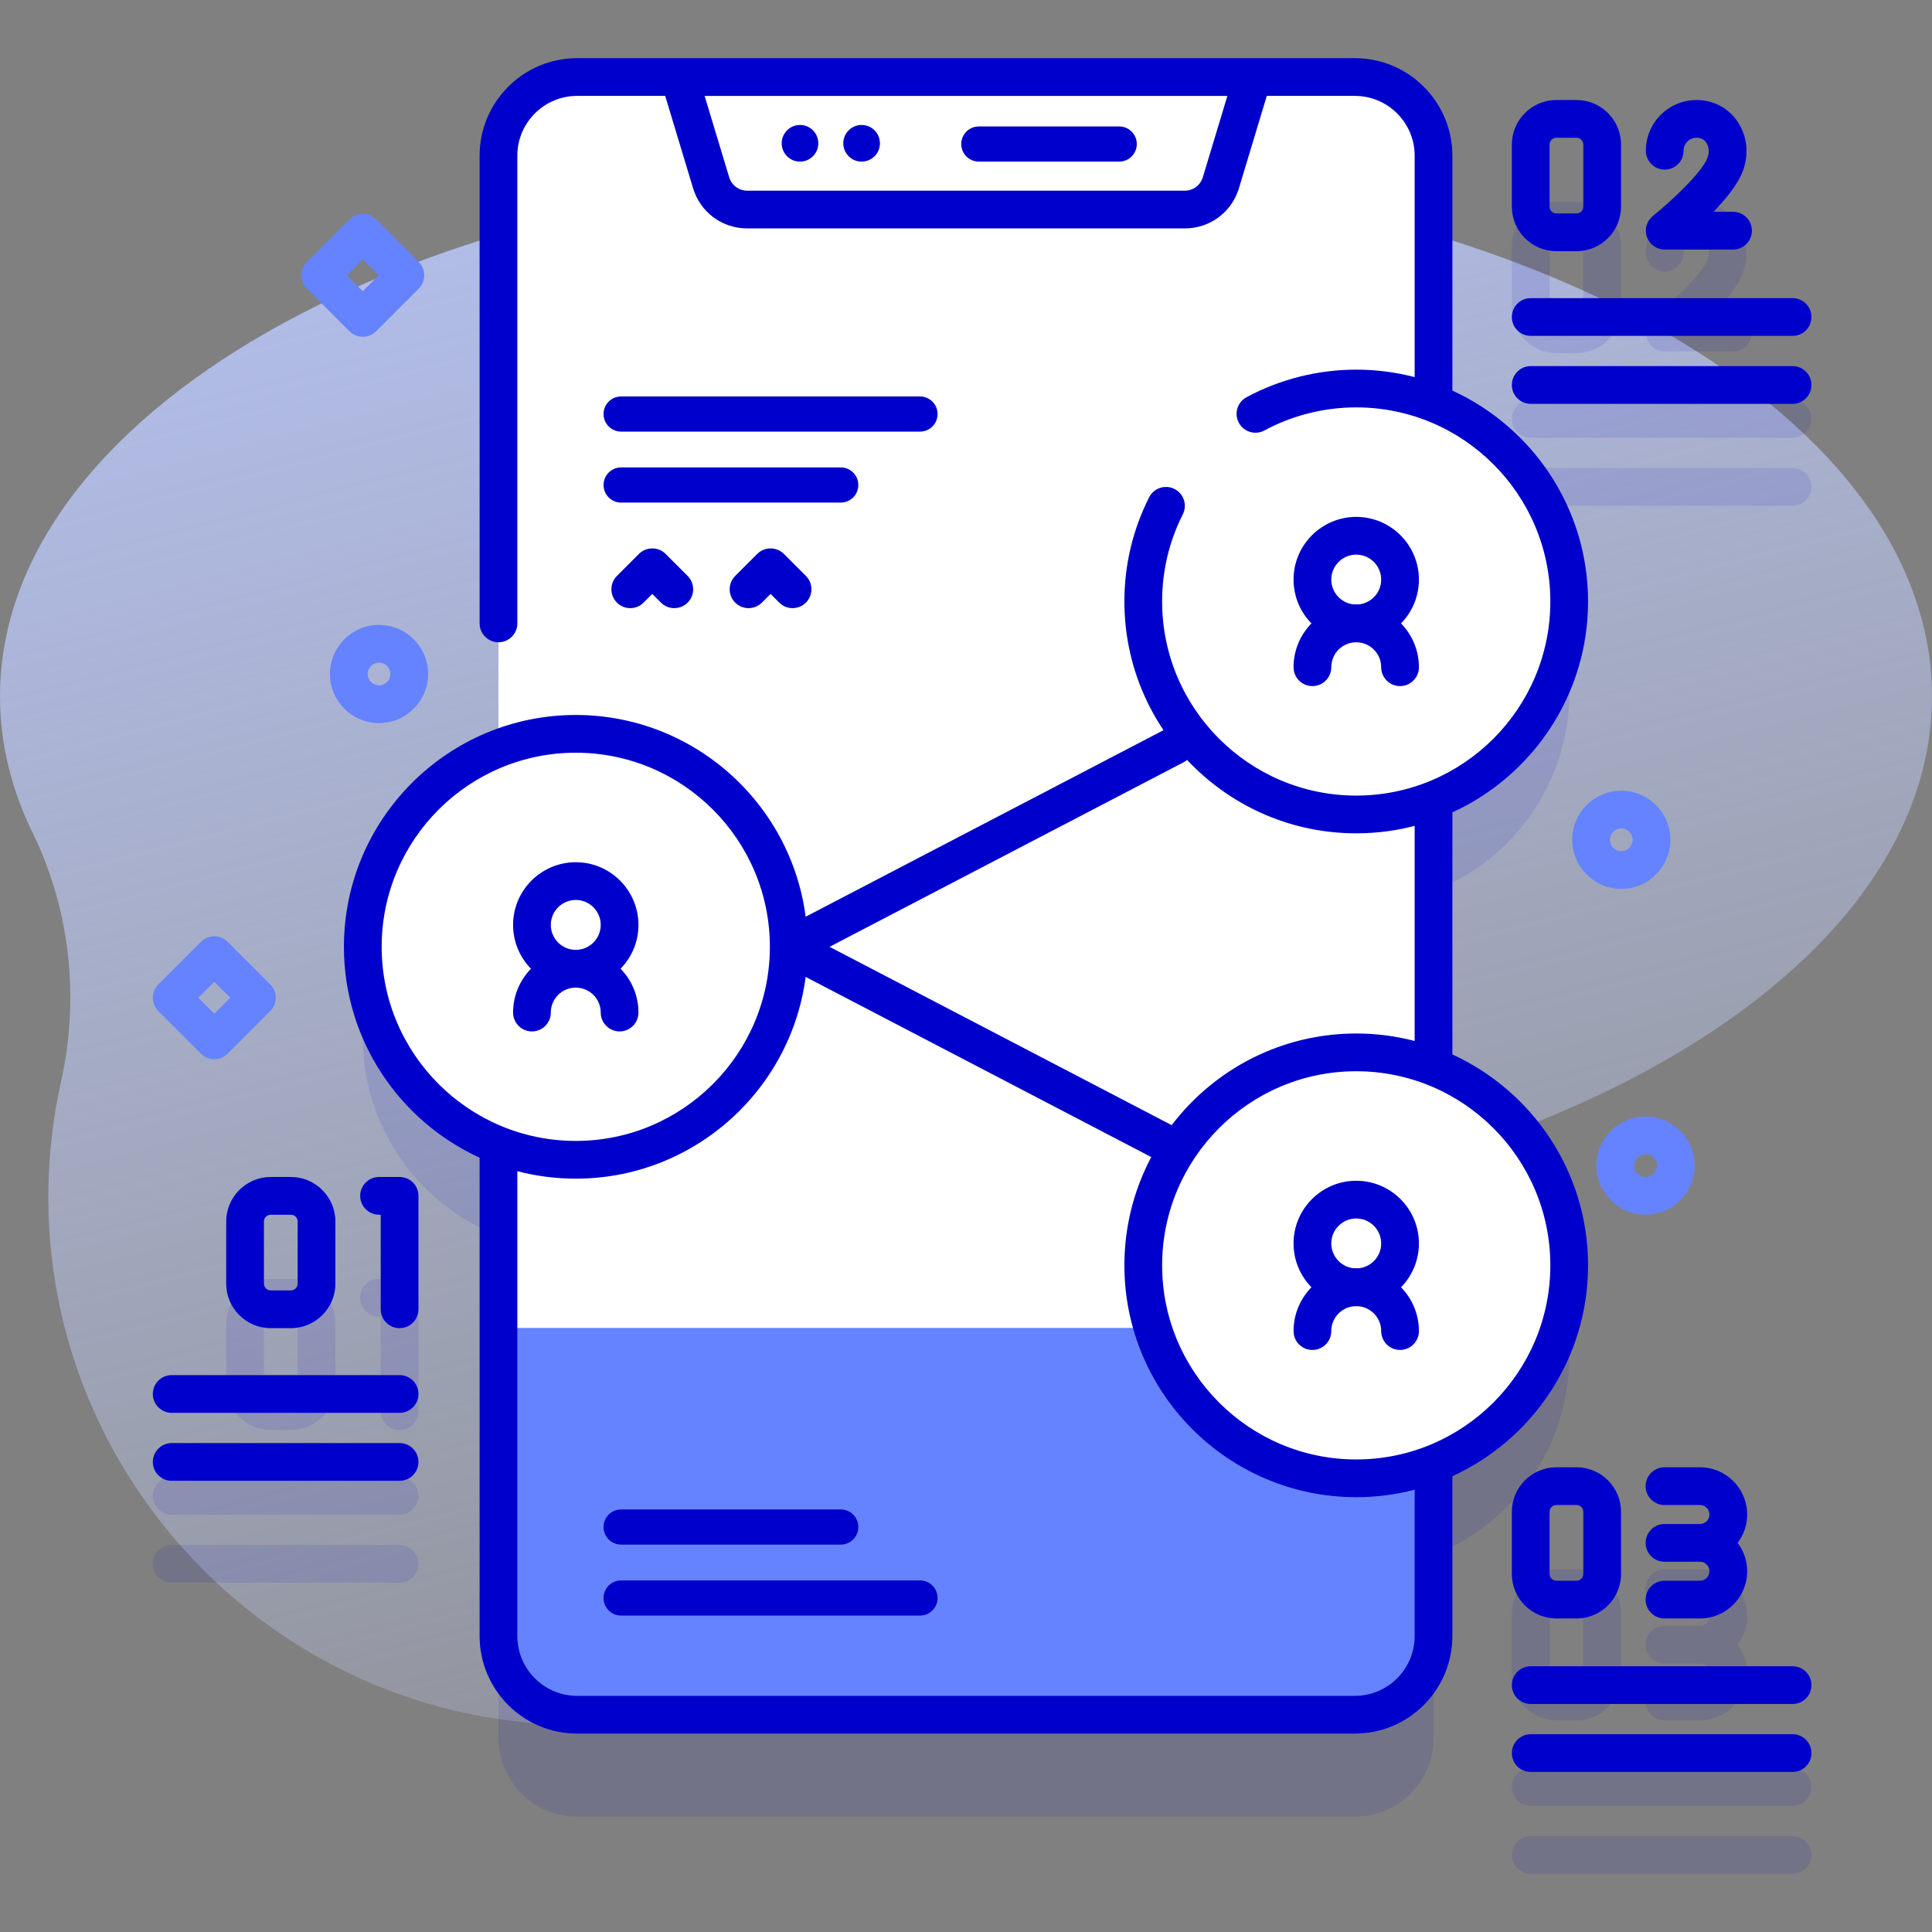
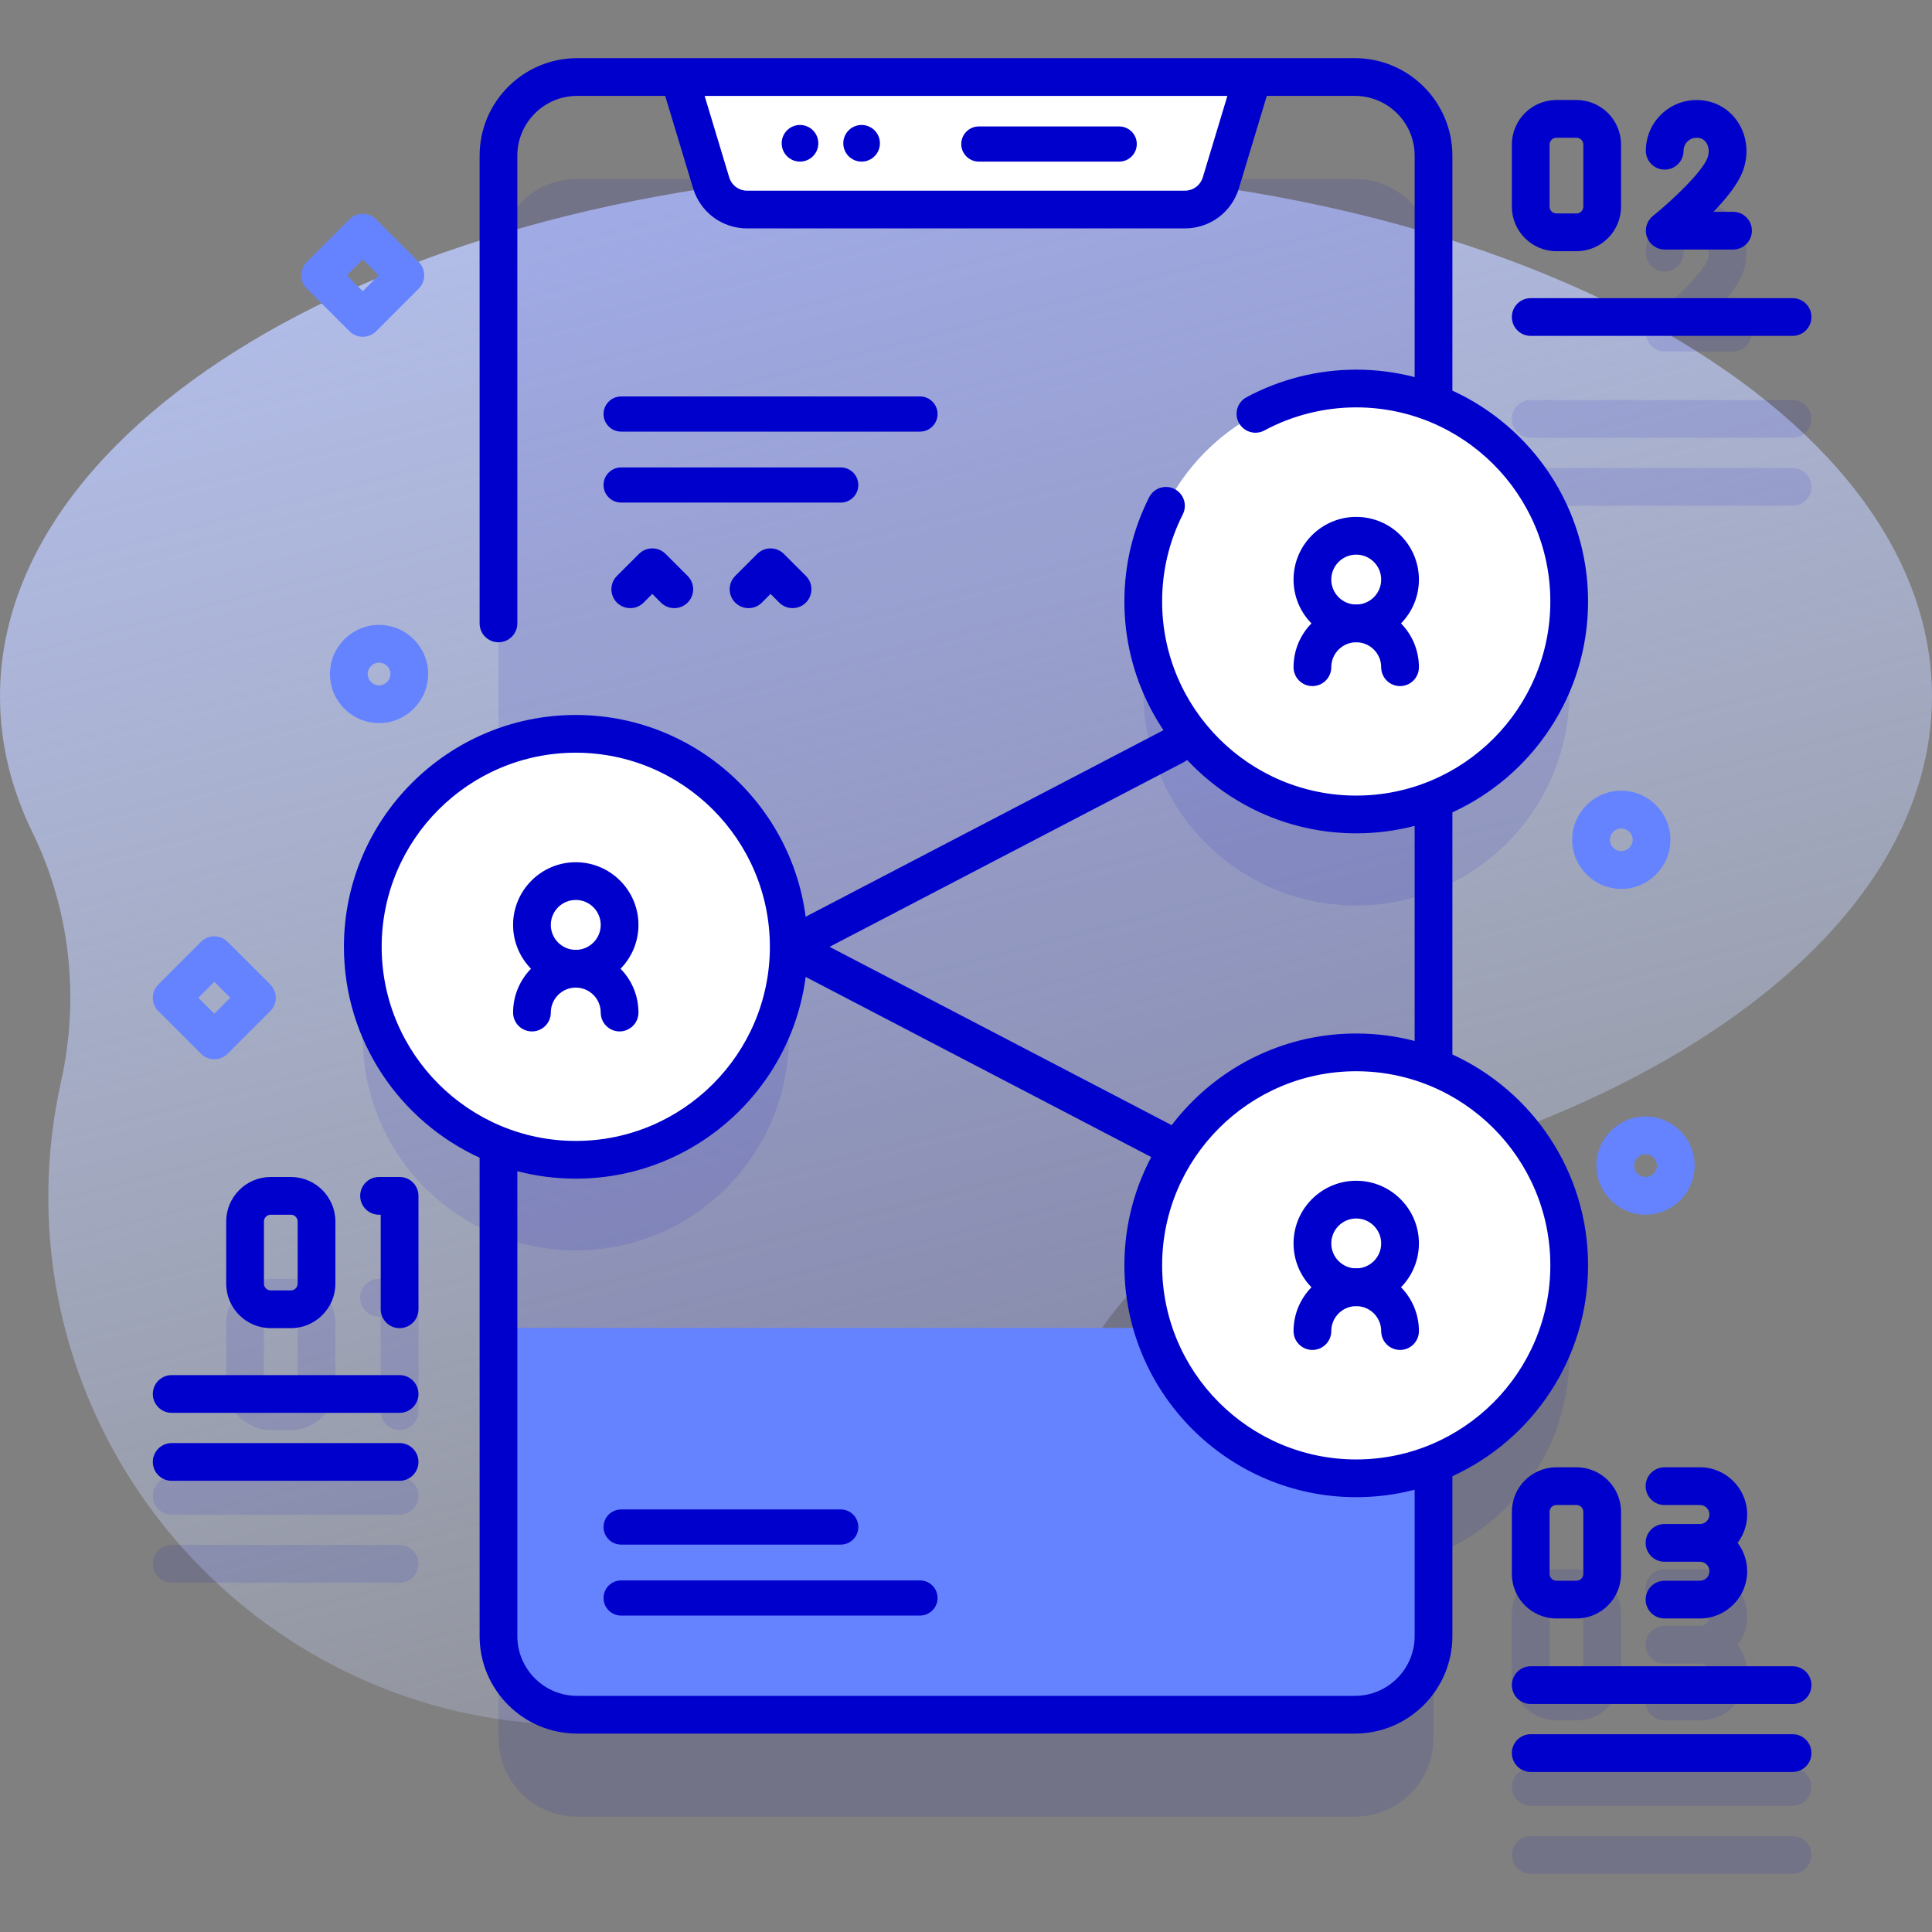
<svg xmlns="http://www.w3.org/2000/svg" id="Capa_1" enable-background="new 0 0 512 512" height="512" viewBox="0 0 512 512" width="512">
  <rect x="0" y="0" width="512" height="512" fill="#808080" stroke="none" />
  <linearGradient id="SVGID_1_" gradientUnits="userSpaceOnUse" x1="345.025" x2="175.533" y1="572.16" y2="-78.809">
    <stop offset="0" stop-color="#d2deff" stop-opacity="0" />
    <stop offset="1" stop-color="#b7c5ff" />
  </linearGradient>
  <g>
    <path d="m512 184.552c0-77.209-114.615-139.799-256-139.799s-256 62.59-256 139.799c0 12.48 2.999 24.577 8.62 36.089 10.007 20.491 12.502 43.828 7.537 66.086-2.036 9.127-3.179 18.59-3.333 28.294-1.235 77.812 61.961 142.061 139.782 142.06 58.443 0 108.503-35.865 129.385-86.785 11.468-27.964 35.565-48.919 65.155-55.077 96.38-20.057 164.854-70.992 164.854-130.667z" fill="url(#SVGID_1_)" />
    <g>
      <g fill="#00c">
        <g opacity=".1">
          <path d="m71.749 378.974h5.331c6.508 0 11.803-5.295 11.803-11.803v-16.457c0-6.508-5.295-11.802-11.803-11.802h-5.331c-6.508 0-11.803 5.294-11.803 11.802v16.457c0 6.508 5.295 11.803 11.803 11.803zm-1.803-28.26c0-.993.809-1.802 1.803-1.802h5.331c.994 0 1.803.809 1.803 1.802v16.457c0 .994-.809 1.803-1.803 1.803h-5.331c-.994 0-1.803-.809-1.803-1.803z" />
          <path d="m105.896 338.912h-5.444c-2.762 0-5 2.238-5 5s2.238 5 5 5h.444v25.061c0 2.762 2.238 5 5 5s5-2.238 5-5v-30.061c0-2.762-2.238-5-5-5z" />
          <path d="m105.896 391.417h-60.396c-2.762 0-5 2.238-5 5s2.238 5 5 5h60.396c2.762 0 5-2.238 5-5s-2.238-5-5-5z" />
          <path d="m105.896 409.428h-60.396c-2.762 0-5 2.238-5 5s2.238 5 5 5h60.396c2.762 0 5-2.238 5-5s-2.238-5-5-5z" />
          <path d="m405.656 116.013h69.396c2.762 0 5-2.238 5-5s-2.238-5-5-5h-69.396c-2.762 0-5 2.238-5 5 0 2.761 2.239 5 5 5z" />
          <path d="m475.053 124.022h-69.396c-2.762 0-5 2.238-5 5s2.238 5 5 5h69.396c2.762 0 5-2.238 5-5 0-2.761-2.238-5-5-5z" />
-           <path d="m412.459 93.569h5.332c6.508 0 11.802-5.295 11.802-11.803v-16.456c0-6.508-5.294-11.803-11.802-11.803h-5.332c-6.508 0-11.803 5.295-11.803 11.803v16.457c0 6.507 5.295 11.802 11.803 11.802zm-1.803-28.259c0-.994.809-1.803 1.803-1.803h5.332c.993 0 1.802.809 1.802 1.803v16.457c0 .994-.809 1.803-1.802 1.803h-5.332c-.994 0-1.803-.808-1.803-1.803z" />
          <path d="m441.163 71.949c2.762 0 5-2.238 5-5 0-1.898 1.544-3.442 3.442-3.442 1.131 0 2.001.443 2.586 1.318.752 1.125.847 2.725.247 4.176-1.561 3.776-9.363 11.179-14.405 15.229-1.654 1.329-2.29 3.558-1.586 5.559s2.594 3.341 4.716 3.341h18.108c2.762 0 5-2.238 5-5s-2.238-5-5-5h-5.185c3.195-3.311 6.24-7.033 7.594-10.308 1.887-4.564 1.447-9.632-1.177-13.555-2.447-3.66-6.42-5.76-10.898-5.76-7.412 0-13.442 6.03-13.442 13.442 0 2.762 2.238 5 5 5z" />
          <path d="m475.053 468.574h-69.396c-2.762 0-5 2.238-5 5s2.238 5 5 5h69.396c2.762 0 5-2.238 5-5s-2.238-5-5-5z" />
          <path d="m475.053 486.584h-69.396c-2.762 0-5 2.238-5 5s2.238 5 5 5h69.396c2.762 0 5-2.238 5-5s-2.238-5-5-5z" />
          <path d="m412.459 455.91h5.332c6.508 0 11.802-5.295 11.802-11.803v-16.456c0-6.508-5.294-11.803-11.802-11.803h-5.332c-6.508 0-11.803 5.295-11.803 11.803v16.456c0 6.508 5.295 11.803 11.803 11.803zm-1.803-28.259c0-.994.809-1.803 1.803-1.803h5.332c.993 0 1.802.809 1.802 1.803v16.456c0 .994-.809 1.803-1.802 1.803h-5.332c-.994 0-1.803-.809-1.803-1.803z" />
          <path d="m450.506 445.91h-9.395c-2.762 0-5 2.238-5 5s2.238 5 5 5h9.395c6.9 0 12.515-5.614 12.515-12.516 0-2.822-.95-5.42-2.531-7.516 1.581-2.095 2.531-4.693 2.531-7.515 0-6.901-5.614-12.516-12.515-12.516h-9.395c-2.762 0-5 2.238-5 5s2.238 5 5 5h9.395c1.387 0 2.515 1.129 2.515 2.516s-1.128 2.515-2.515 2.515h-9.395c-2.762 0-5 2.238-5 5s2.238 5 5 5h9.395c1.387 0 2.515 1.129 2.515 2.516s-1.128 2.516-2.515 2.516z" />
        </g>
        <ellipse cx="359.415" cy="183.401" opacity=".1" rx="56.44" ry="56.44" transform="matrix(.23 -.973 .973 .23 98.344 491.065)" />
        <ellipse cx="359.415" cy="359.33" opacity=".1" rx="56.44" ry="56.44" transform="matrix(.23 -.973 .973 .23 -72.879 626.573)" />
        <circle cx="152.585" cy="274.917" opacity=".1" r="56.44" />
      </g>
      <g>
        <g>
          <g>
            <g>
              <path d="m132.1 460.588c0 11.5 9.33 20.83 20.84 20.83h206.12c11.51 0 20.84-9.33 20.84-20.83v-392.34c0-11.5-9.33-20.83-20.84-20.83h-206.12c-11.51 0-20.84 9.33-20.84 20.83z" fill="#00c" opacity=".1" />
-               <path d="m379.9 41.247v392.34c0 11.5-9.33 20.83-20.84 20.83h-206.12c-11.51 0-20.84-9.33-20.84-20.83v-392.34c0-11.5 9.33-20.83 20.84-20.83h206.12c11.51 0 20.84 9.33 20.84 20.83z" fill="#fff" />
              <path d="m379.9 351.917v81.67c0 11.5-9.33 20.83-20.84 20.83h-206.12c-11.51 0-20.84-9.33-20.84-20.83v-81.67z" fill="#6583fe" />
              <path d="m323.547 48.423 8.453-28.007h-152l8.453 28.007c1.274 4.222 5.164 7.11 9.573 7.11h115.946c4.411 0 8.3-2.889 9.575-7.11z" fill="#fff" />
            </g>
          </g>
          <g>
            <path d="m207.154 37.974c0-2.681 2.173-4.854 4.854-4.854 2.68 0 4.854 2.173 4.854 4.854s-2.173 4.854-4.854 4.854-4.854-2.173-4.854-4.854z" fill="#00c" />
          </g>
          <g>
            <path d="m223.48 37.974c0-2.681 2.173-4.854 4.854-4.854s4.854 2.173 4.854 4.854-2.173 4.854-4.854 4.854-4.854-2.173-4.854-4.854z" fill="#00c" />
          </g>
          <g>
            <path d="m296.601 42.828h-37.202c-2.573 0-4.659-2.086-4.659-4.659s2.086-4.659 4.659-4.659h37.202c2.573 0 4.659 2.086 4.659 4.659s-2.086 4.659-4.659 4.659z" fill="#00c" />
          </g>
        </g>
      </g>
      <g>
        <path d="m56.792 280.71c-1.279 0-2.56-.488-3.535-1.465l-11.292-11.292c-1.953-1.952-1.953-5.118 0-7.07l11.292-11.292c1.951-1.953 5.117-1.952 7.07-.001l11.293 11.292c.938.939 1.465 2.21 1.465 3.536s-.526 2.598-1.465 3.536l-11.293 11.292c-.975.976-2.256 1.464-3.535 1.464zm-4.221-16.292 4.221 4.221 4.222-4.221-4.222-4.221z" fill="#6583fe" />
      </g>
      <g>
        <path d="m96.145 89.253c-1.279 0-2.56-.488-3.535-1.465l-11.293-11.292c-1.953-1.952-1.953-5.118 0-7.07l11.292-11.292c1.951-1.953 5.119-1.953 7.07 0l11.292 11.292c1.953 1.952 1.953 5.118 0 7.07l-11.291 11.292c-.976.977-2.256 1.465-3.535 1.465zm-4.221-16.292 4.221 4.221 4.221-4.221-4.221-4.221z" fill="#6583fe" />
      </g>
      <g>
        <path d="m100.452 191.626c-7.175 0-13.012-5.837-13.012-13.012s5.837-13.012 13.012-13.012 13.012 5.837 13.012 13.012-5.837 13.012-13.012 13.012zm0-16.024c-1.661 0-3.012 1.351-3.012 3.012s1.351 3.012 3.012 3.012 3.012-1.351 3.012-3.012-1.351-3.012-3.012-3.012z" fill="#6583fe" />
      </g>
      <g>
        <path d="m436.082 321.901c-7.175 0-13.012-5.837-13.012-13.012s5.837-13.012 13.012-13.012 13.012 5.837 13.012 13.012-5.837 13.012-13.012 13.012zm0-16.023c-1.661 0-3.012 1.351-3.012 3.012s1.351 3.012 3.012 3.012 3.012-1.351 3.012-3.012c0-1.662-1.351-3.012-3.012-3.012z" fill="#6583fe" />
      </g>
      <g>
        <path d="m429.66 235.569c-7.175 0-13.012-5.838-13.012-13.013s5.837-13.012 13.012-13.012 13.012 5.837 13.012 13.012c0 7.176-5.837 13.013-13.012 13.013zm0-16.024c-1.661 0-3.012 1.351-3.012 3.012s1.351 3.013 3.012 3.013 3.012-1.352 3.012-3.013c0-1.662-1.351-3.012-3.012-3.012z" fill="#6583fe" />
      </g>
      <g>
        <g>
          <path d="m311.331 309.25c-.779 0-1.569-.183-2.308-.567l-102.311-53.332c-1.652-.861-2.689-2.57-2.689-4.434 0-1.863 1.036-3.572 2.689-4.434l102.311-53.332c2.445-1.275 5.468-.327 6.745 2.122 1.276 2.449.326 5.469-2.122 6.745l-93.806 48.898 93.806 48.898c2.448 1.276 3.398 4.296 2.122 6.745-.891 1.712-2.633 2.691-4.437 2.691z" fill="#00c" />
        </g>
        <g>
          <ellipse cx="359.415" cy="159.401" fill="#fff" rx="56.44" ry="56.44" transform="matrix(.23 -.973 .973 .23 121.702 472.579)" />
          <g>
            <g>
              <g>
                <path d="m359.415 170.208c-9.16 0-16.613-7.453-16.613-16.613s7.453-16.613 16.613-16.613 16.613 7.453 16.613 16.613-7.453 16.613-16.613 16.613zm0-23.226c-3.646 0-6.613 2.967-6.613 6.613s2.967 6.613 6.613 6.613 6.613-2.967 6.613-6.613c0-3.647-2.967-6.613-6.613-6.613z" fill="#00c" />
              </g>
            </g>
            <g>
              <g>
                <path d="m371.028 181.821c-2.762 0-5-2.238-5-5 0-3.646-2.967-6.613-6.613-6.613s-6.613 2.967-6.613 6.613c0 2.762-2.238 5-5 5s-5-2.238-5-5c0-9.16 7.453-16.613 16.613-16.613s16.613 7.453 16.613 16.613c0 2.762-2.238 5-5 5z" fill="#00c" />
              </g>
            </g>
          </g>
        </g>
        <g>
          <ellipse cx="359.415" cy="335.33" fill="#fff" rx="56.44" ry="56.44" transform="matrix(.23 -.973 .973 .23 -49.521 608.087)" />
          <g>
            <g>
              <g>
                <path d="m359.415 346.137c-9.16 0-16.613-7.453-16.613-16.613s7.453-16.613 16.613-16.613 16.613 7.453 16.613 16.613-7.453 16.613-16.613 16.613zm0-23.227c-3.646 0-6.613 2.967-6.613 6.613s2.967 6.613 6.613 6.613 6.613-2.967 6.613-6.613-2.967-6.613-6.613-6.613z" fill="#00c" />
              </g>
            </g>
            <g>
              <g>
                <path d="m371.028 357.75c-2.762 0-5-2.238-5-5 0-3.647-2.967-6.613-6.613-6.613s-6.613 2.967-6.613 6.613c0 2.762-2.238 5-5 5s-5-2.238-5-5c0-9.16 7.453-16.613 16.613-16.613s16.613 7.453 16.613 16.613c0 2.762-2.238 5-5 5z" fill="#00c" />
              </g>
            </g>
          </g>
        </g>
        <g>
          <circle cx="152.585" cy="250.917" fill="#fff" r="56.44" />
          <g>
            <g>
              <g>
                <path d="m152.585 261.724c-9.16 0-16.613-7.453-16.613-16.613s7.453-16.613 16.613-16.613 16.613 7.453 16.613 16.613c0 9.159-7.453 16.613-16.613 16.613zm0-23.227c-3.646 0-6.613 2.967-6.613 6.613s2.967 6.613 6.613 6.613 6.613-2.967 6.613-6.613-2.967-6.613-6.613-6.613z" fill="#00c" />
              </g>
            </g>
            <g>
              <g>
                <path d="m164.198 273.337c-2.762 0-5-2.238-5-5 0-3.647-2.967-6.613-6.613-6.613s-6.613 2.967-6.613 6.613c0 2.762-2.238 5-5 5s-5-2.238-5-5c0-9.16 7.453-16.613 16.613-16.613s16.613 7.453 16.613 16.613c0 2.762-2.238 5-5 5z" fill="#00c" />
              </g>
            </g>
          </g>
        </g>
      </g>
      <g fill="#00c">
        <path d="m420.855 335.33c0-24.789-14.766-46.182-35.957-55.884v-64.161c21.191-9.702 35.957-31.094 35.957-55.883s-14.766-46.182-35.957-55.884v-62.267c0-14.245-11.59-25.835-25.835-25.835h-206.127c-14.245 0-25.835 11.59-25.835 25.835v123.957c0 2.762 2.238 5 5 5s5-2.238 5-5v-123.957c0-8.731 7.104-15.835 15.835-15.835h23.35l7.38 24.452c1.926 6.379 7.697 10.665 14.36 10.665h115.947c6.663 0 12.435-4.286 14.36-10.666l7.38-24.451h23.35c8.731 0 15.835 7.104 15.835 15.835v58.689c-4.949-1.289-10.137-1.979-15.483-1.979-10.139 0-20.193 2.527-29.079 7.311-2.432 1.309-3.342 4.341-2.032 6.772 1.309 2.433 4.342 3.342 6.772 2.032 7.433-4.001 15.849-6.115 24.339-6.115 28.364 0 51.44 23.076 51.44 51.44s-23.076 51.439-51.44 51.439-51.44-23.075-51.44-51.439c0-8.106 1.845-15.88 5.484-23.104 1.242-2.466.25-5.473-2.217-6.715-2.464-1.243-5.473-.25-6.715 2.217-4.348 8.632-6.553 17.919-6.553 27.603 0 33.878 27.562 61.439 61.44 61.439 5.347 0 10.535-.69 15.483-1.979v57.008c-4.949-1.29-10.137-1.979-15.483-1.979-33.878 0-61.439 27.562-61.439 61.44s27.562 61.439 61.439 61.439c5.347 0 10.535-.69 15.483-1.979v38.795c0 8.731-7.104 15.835-15.835 15.835h-206.126c-8.731 0-15.835-7.103-15.835-15.835v-123.208c4.949 1.29 10.137 1.979 15.483 1.979 33.878 0 61.439-27.562 61.439-61.44s-27.561-61.44-61.439-61.44-61.441 27.562-61.441 61.44c0 24.789 14.766 46.182 35.957 55.884v126.784c0 14.245 11.59 25.835 25.835 25.835h206.127c14.245 0 25.835-11.59 25.835-25.835v-42.372c21.192-9.702 35.958-31.094 35.958-55.883zm-102.095-288.352c-.642 2.127-2.565 3.556-4.786 3.556h-115.948c-2.221 0-4.145-1.429-4.786-3.555l-6.508-21.562h138.536zm-217.615 203.939c0-28.364 23.076-51.44 51.441-51.44 28.364 0 51.439 23.076 51.439 51.44s-23.075 51.44-51.439 51.44c-28.365 0-51.441-23.076-51.441-51.44zm206.831 84.413c0-28.364 23.075-51.44 51.439-51.44s51.44 23.076 51.44 51.44-23.076 51.439-51.44 51.439c-28.364.001-51.439-23.075-51.439-51.439z" />
        <path d="m71.749 351.974h5.331c6.508 0 11.803-5.295 11.803-11.803v-16.457c0-6.508-5.295-11.802-11.803-11.802h-5.331c-6.508 0-11.803 5.294-11.803 11.802v16.457c0 6.508 5.295 11.803 11.803 11.803zm-1.803-28.26c0-.993.809-1.802 1.803-1.802h5.331c.994 0 1.803.809 1.803 1.802v16.457c0 .994-.809 1.803-1.803 1.803h-5.331c-.994 0-1.803-.809-1.803-1.803z" />
        <path d="m105.896 311.912h-5.444c-2.762 0-5 2.238-5 5s2.238 5 5 5h.444v25.061c0 2.762 2.238 5 5 5s5-2.238 5-5v-30.061c0-2.762-2.238-5-5-5z" />
        <path d="m105.896 364.417h-60.396c-2.762 0-5 2.238-5 5s2.238 5 5 5h60.396c2.762 0 5-2.238 5-5s-2.238-5-5-5z" />
        <path d="m105.896 382.428h-60.396c-2.762 0-5 2.238-5 5s2.238 5 5 5h60.396c2.762 0 5-2.238 5-5s-2.238-5-5-5z" />
        <path d="m405.656 89.013h69.396c2.762 0 5-2.238 5-5s-2.238-5-5-5h-69.396c-2.762 0-5 2.238-5 5 0 2.761 2.239 5 5 5z" />
-         <path d="m475.053 97.022h-69.396c-2.762 0-5 2.238-5 5s2.238 5 5 5h69.396c2.762 0 5-2.238 5-5 0-2.761-2.238-5-5-5z" />
        <path d="m412.459 66.569h5.332c6.508 0 11.802-5.295 11.802-11.803v-16.456c0-6.508-5.294-11.803-11.802-11.803h-5.332c-6.508 0-11.803 5.295-11.803 11.803v16.457c0 6.507 5.295 11.802 11.803 11.802zm-1.803-28.259c0-.994.809-1.803 1.803-1.803h5.332c.993 0 1.802.809 1.802 1.803v16.457c0 .994-.809 1.803-1.802 1.803h-5.332c-.994 0-1.803-.809-1.803-1.803z" />
        <path d="m441.163 44.949c2.762 0 5-2.238 5-5 0-1.898 1.544-3.442 3.442-3.442 1.131 0 2.001.443 2.586 1.318.752 1.125.847 2.725.247 4.176-1.561 3.776-9.363 11.179-14.405 15.229-1.654 1.329-2.29 3.558-1.586 5.559s2.594 3.341 4.716 3.341h18.108c2.762 0 5-2.238 5-5s-2.238-5-5-5h-5.185c3.195-3.31 6.24-7.033 7.594-10.308 1.887-4.564 1.447-9.632-1.177-13.555-2.447-3.66-6.42-5.76-10.898-5.76-7.412 0-13.442 6.03-13.442 13.442 0 2.762 2.238 5 5 5z" />
        <path d="m475.053 441.574h-69.396c-2.762 0-5 2.238-5 5s2.238 5 5 5h69.396c2.762 0 5-2.238 5-5s-2.238-5-5-5z" />
        <path d="m475.053 459.584h-69.396c-2.762 0-5 2.238-5 5s2.238 5 5 5h69.396c2.762 0 5-2.238 5-5s-2.238-5-5-5z" />
        <path d="m412.459 388.849c-6.508 0-11.803 5.295-11.803 11.803v16.456c0 6.508 5.295 11.803 11.803 11.803h5.332c6.508 0 11.802-5.295 11.802-11.803v-16.456c0-6.508-5.294-11.803-11.802-11.803zm7.134 11.802v16.456c0 .994-.809 1.803-1.802 1.803h-5.332c-.994 0-1.803-.809-1.803-1.803v-16.456c0-.994.809-1.803 1.803-1.803h5.332c.993.001 1.802.809 1.802 1.803z" />
        <path d="m450.506 418.91h-9.395c-2.762 0-5 2.238-5 5s2.238 5 5 5h9.395c6.9 0 12.515-5.614 12.515-12.516 0-2.822-.95-5.42-2.531-7.516 1.581-2.095 2.531-4.693 2.531-7.515 0-6.901-5.614-12.516-12.515-12.516h-9.395c-2.762 0-5 2.238-5 5s2.238 5 5 5h9.395c1.387 0 2.515 1.129 2.515 2.516s-1.128 2.515-2.515 2.515h-9.395c-2.762 0-5 2.238-5 5s2.238 5 5 5h9.395c1.387 0 2.515 1.129 2.515 2.516s-1.128 2.516-2.515 2.516z" />
      </g>
      <g>
        <g>
          <path d="m164.604 105.062h79.202c2.573 0 4.659 2.086 4.659 4.659s-2.085 4.659-4.659 4.659h-79.202c-2.573 0-4.659-2.086-4.659-4.659s2.086-4.659 4.659-4.659z" fill="#00c" />
        </g>
        <g>
          <path d="m164.604 123.871h58.202c2.573 0 4.659 2.086 4.659 4.659s-2.085 4.659-4.659 4.659h-58.202c-2.573 0-4.659-2.086-4.659-4.659s2.086-4.659 4.659-4.659z" fill="#00c" />
        </g>
      </g>
      <g>
        <g>
          <path d="m164.604 428.143h79.202c2.573 0 4.659-2.086 4.659-4.659s-2.085-4.659-4.659-4.659h-79.202c-2.573 0-4.659 2.086-4.659 4.659s2.086 4.659 4.659 4.659z" fill="#00c" />
        </g>
        <g>
          <path d="m164.604 409.334h58.202c2.573 0 4.659-2.086 4.659-4.659s-2.085-4.659-4.659-4.659h-58.202c-2.573 0-4.659 2.086-4.659 4.659s2.086 4.659 4.659 4.659z" fill="#00c" />
        </g>
      </g>
      <g>
        <g>
          <path d="m167.028 161.163c-1.279 0-2.559-.488-3.535-1.464-1.953-1.953-1.953-5.118-.001-7.071l5.833-5.834c.938-.938 2.21-1.465 3.536-1.465s2.598.526 3.535 1.465l5.834 5.834c1.953 1.952 1.953 5.118 0 7.07-1.951 1.953-5.119 1.953-7.07 0l-2.299-2.298-2.297 2.298c-.976.977-2.256 1.465-3.536 1.465z" fill="#00c" />
        </g>
      </g>
      <g>
        <g>
          <path d="m198.372 161.163c-1.279 0-2.559-.488-3.535-1.464-1.953-1.953-1.953-5.118-.001-7.071l5.833-5.834c.938-.938 2.21-1.465 3.536-1.465s2.598.526 3.535 1.465l5.834 5.834c1.953 1.952 1.953 5.118 0 7.07-1.951 1.953-5.119 1.953-7.07 0l-2.299-2.298-2.297 2.298c-.977.977-2.257 1.465-3.536 1.465z" fill="#00c" />
        </g>
      </g>
    </g>
  </g>
</svg>